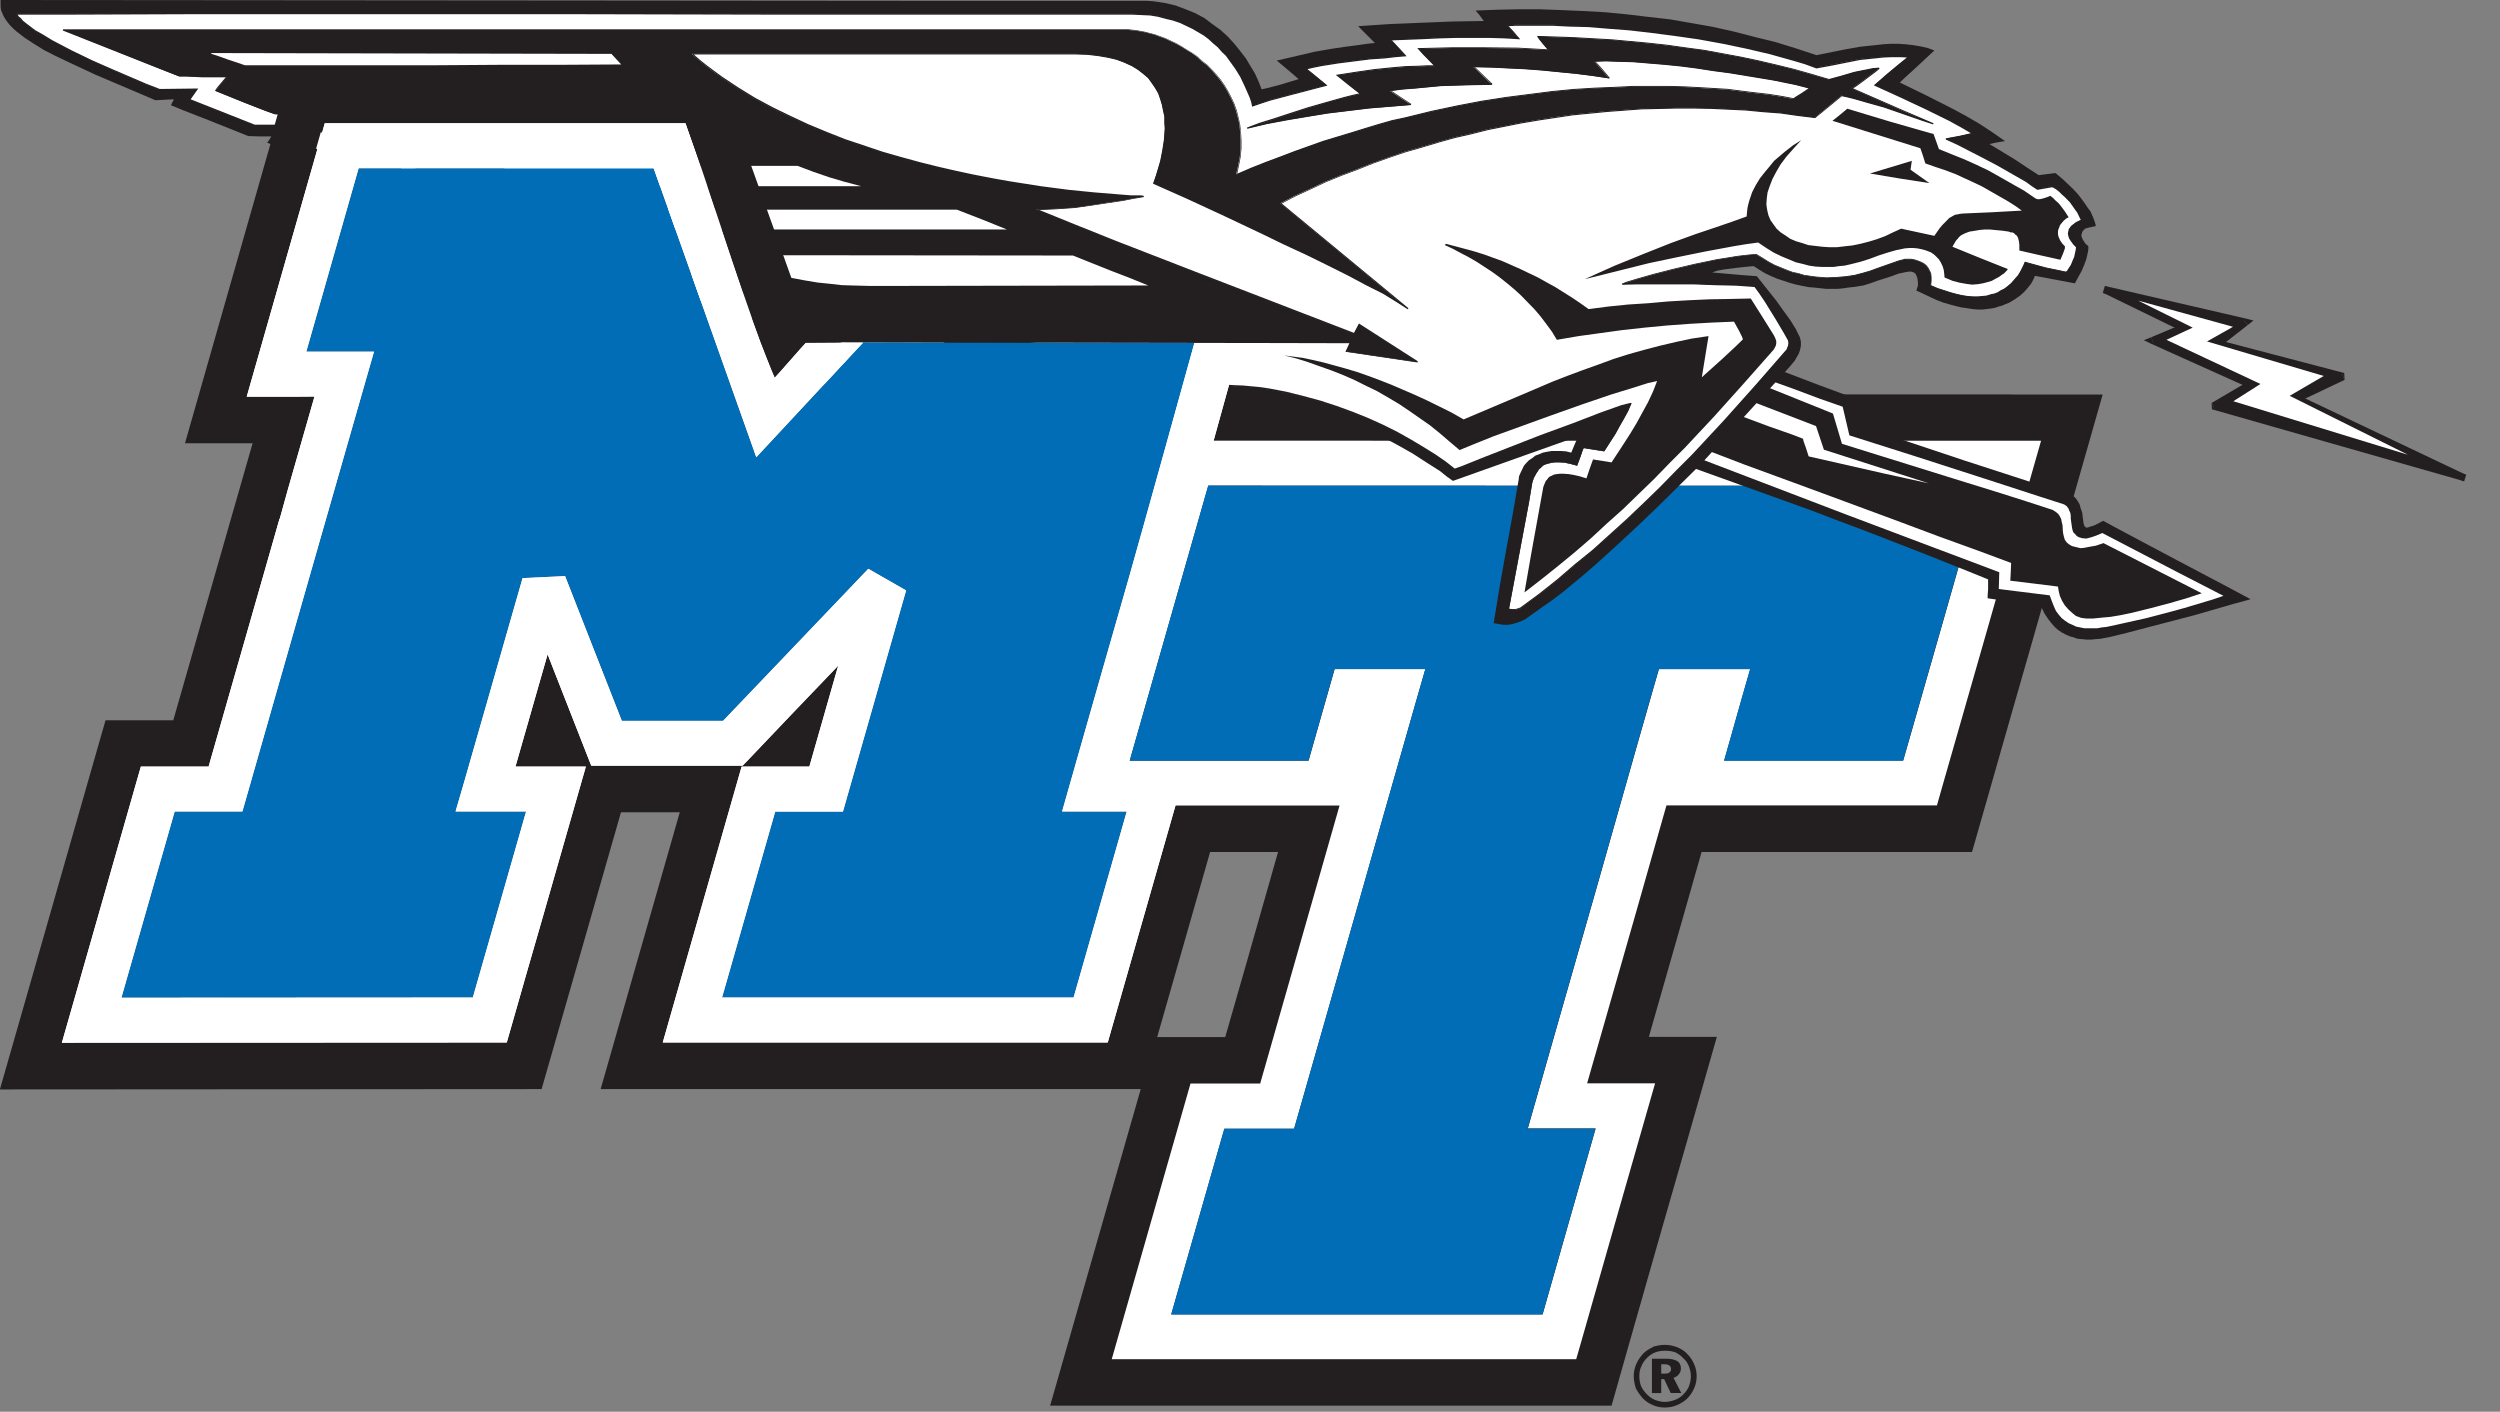
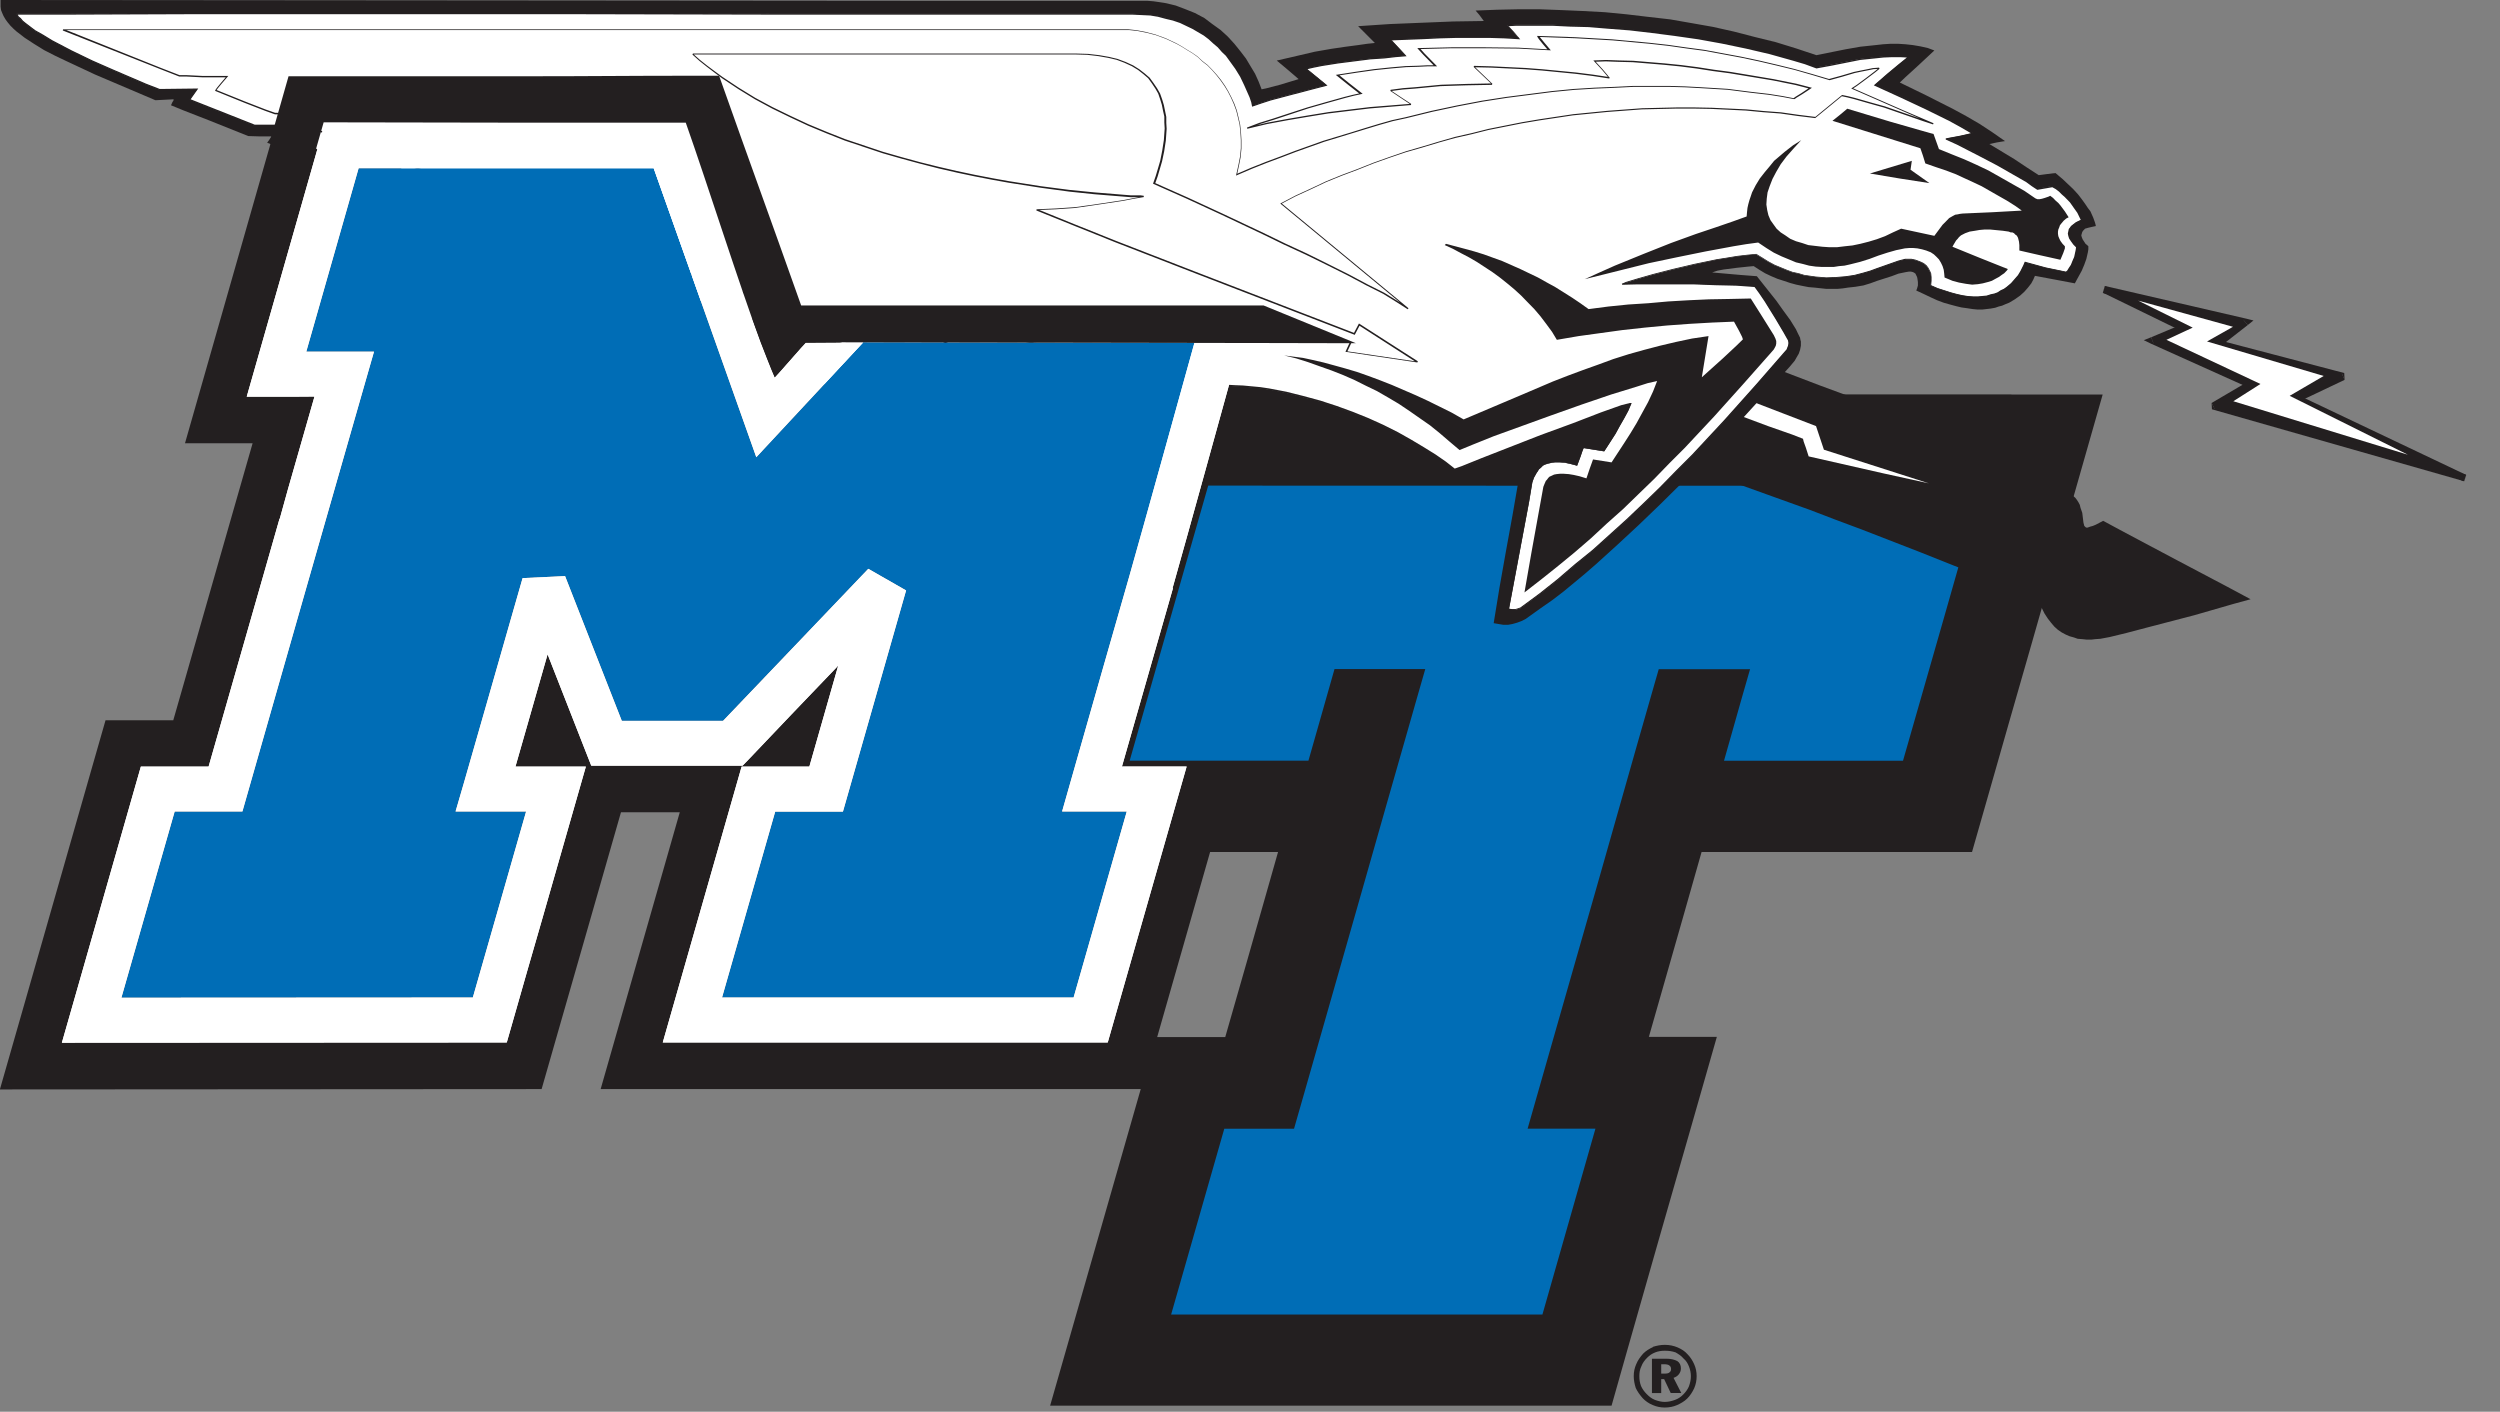
<svg xmlns="http://www.w3.org/2000/svg" width="85" height="48" viewBox="0 0 85 48" fill="none">
  <rect x="0" y="0" width="85" height="48" fill="#808080" stroke="none" />
  <g clip-path="url(#clip0_5411_83452)">
    <path d="M68.39 13.41C65.736 13.41 63.094 13.41 60.452 13.41H54.446C51.492 13.41 48.543 13.41 45.593 13.406L45.602 13.374C45.841 12.528 46.084 11.678 46.328 10.832L27.303 10.908L25.63 6.019C25.411 5.404 25.195 4.793 24.976 4.179L24.425 2.614H9.846L6.29 15.07H8.589C8.202 16.427 7.811 17.78 7.423 19.137C7.044 20.462 6.665 21.787 6.286 23.112L5.891 24.489H3.588L3.101 26.189C2.351 28.815 1.604 31.425 0.854 34.047L-0.004 37.041L18.415 37.029L18.902 35.329C19.253 34.099 19.604 32.874 19.959 31.645C20.342 30.304 20.729 28.963 21.113 27.618H23.112L20.422 37.029H38.785L35.704 47.793H54.793L55.276 46.088C56.018 43.474 56.768 40.856 57.519 38.242L58.373 35.253H56.062L56.122 35.041C56.489 33.76 56.856 32.479 57.219 31.202L57.854 28.967H67.049L67.564 27.167C68.071 25.391 68.578 23.611 69.089 21.839L71.491 13.414H68.386L68.39 13.41ZM43.183 29.921C42.68 31.701 42.169 33.481 41.658 35.261H39.344L41.144 28.967H43.454C43.362 29.286 43.275 29.602 43.183 29.921Z" fill="#231F20" />
-     <path d="M53.599 46.212H37.799L40.477 36.841H42.847L42.879 36.725C43.49 34.598 44.096 32.475 44.699 30.352C44.983 29.362 45.262 28.372 45.545 27.387H36.382L39.926 14.982H40.501C45.15 14.982 49.784 14.982 54.437 14.986H60.444C63.086 14.986 65.732 14.986 68.386 14.986H69.396L67.568 21.4C67.061 23.172 66.55 24.952 66.043 26.724L65.856 27.383H56.66C56.632 27.474 56.608 27.566 56.58 27.662L55.698 30.767C55.335 32.044 54.968 33.325 54.601 34.602L53.962 36.833H56.273L55.994 37.807C55.243 40.421 54.497 43.043 53.751 45.657L53.591 46.212H53.599ZM39.826 44.688H52.45C53.048 42.58 53.651 40.473 54.254 38.366H51.947L53.14 34.187C53.507 32.906 53.87 31.629 54.238 30.352L55.12 27.247C55.495 25.93 55.866 24.613 56.245 23.3L56.405 22.745H59.51L59.23 23.719C59.103 24.162 58.979 24.601 58.855 25.044C58.779 25.315 58.704 25.587 58.624 25.858H64.71C65.173 24.234 65.64 22.601 66.107 20.981L67.38 16.515C65.065 16.515 62.758 16.515 60.452 16.515H54.445C49.983 16.515 45.541 16.511 41.083 16.511L38.413 25.862H44.492C44.615 25.427 44.739 24.992 44.863 24.557L45.378 22.749H48.463L48.183 23.723C47.513 26.073 46.838 28.424 46.172 30.775C45.569 32.898 44.962 35.021 44.352 37.153L44.001 38.378H41.63L39.822 44.696L39.826 44.688Z" fill="white" />
    <path fill-rule="evenodd" clip-rule="evenodd" d="M67.376 16.515C65.061 16.515 62.754 16.515 60.448 16.515H54.441C49.979 16.515 45.537 16.511 41.079 16.511L38.409 25.862H44.487C44.611 25.427 44.735 24.992 44.859 24.557L45.373 22.749H48.459L48.179 23.723C47.509 26.073 46.834 28.424 46.168 30.775C45.565 32.898 44.958 35.021 44.348 37.152L43.997 38.377H41.626L39.818 44.695H52.442C53.04 42.588 53.643 40.481 54.245 38.374H51.939L53.132 34.195C53.499 32.914 53.862 31.637 54.23 30.36L55.112 27.255C55.487 25.938 55.858 24.62 56.237 23.308L56.397 22.753H59.502L59.222 23.727C59.095 24.169 58.971 24.608 58.847 25.052C58.771 25.323 58.696 25.594 58.616 25.866H64.702C65.165 24.241 65.632 22.609 66.099 20.989L67.372 16.523L67.376 16.515Z" fill="#006DB6" />
    <path fill-rule="evenodd" clip-rule="evenodd" d="M56.76 46.428C56.8 46.456 56.816 46.495 56.816 46.551C56.816 46.595 56.8 46.635 56.76 46.663C56.732 46.691 56.676 46.703 56.593 46.703H56.481V46.384H56.581C56.664 46.384 56.732 46.4 56.76 46.428ZM56.481 47.361V46.891H56.581L56.804 47.361H57.163L56.9 46.847C56.984 46.819 57.039 46.779 57.083 46.723C57.123 46.667 57.151 46.611 57.151 46.527C57.151 46.416 57.111 46.332 57.028 46.276C56.928 46.224 56.804 46.196 56.652 46.196H56.166V47.365H56.485L56.481 47.361ZM56.968 45.98C57.063 46.036 57.159 46.092 57.243 46.192C57.327 46.26 57.383 46.356 57.423 46.456C57.467 46.567 57.49 46.679 57.49 46.791C57.49 46.914 57.463 47.026 57.423 47.138C57.383 47.234 57.311 47.334 57.227 47.417C57.143 47.501 57.059 47.557 56.948 47.597C56.836 47.637 56.724 47.665 56.6 47.665C56.489 47.665 56.381 47.637 56.269 47.597C56.157 47.553 56.074 47.485 55.99 47.401C55.906 47.318 55.838 47.222 55.794 47.122C55.754 47.01 55.738 46.914 55.738 46.791C55.738 46.679 55.75 46.567 55.806 46.456C55.846 46.344 55.918 46.248 56.002 46.164C56.086 46.08 56.169 46.024 56.281 45.98C56.381 45.941 56.489 45.925 56.6 45.925C56.74 45.925 56.852 45.941 56.964 45.98H56.968ZM56.201 45.801C56.078 45.857 55.966 45.925 55.866 46.024C55.77 46.136 55.687 46.244 55.631 46.384C55.575 46.507 55.547 46.647 55.547 46.787C55.547 46.926 55.575 47.062 55.615 47.19C55.671 47.313 55.754 47.425 55.85 47.537C55.946 47.637 56.058 47.717 56.197 47.773C56.321 47.828 56.461 47.856 56.6 47.856C56.756 47.856 56.892 47.828 57.02 47.773C57.143 47.717 57.267 47.649 57.367 47.549C57.463 47.453 57.546 47.325 57.602 47.202C57.658 47.074 57.686 46.938 57.686 46.787C57.686 46.647 57.658 46.507 57.602 46.384C57.546 46.26 57.478 46.148 57.379 46.048C57.283 45.937 57.171 45.869 57.032 45.809C56.908 45.757 56.768 45.725 56.6 45.725C56.461 45.725 56.325 45.753 56.197 45.793L56.201 45.801Z" fill="#231F20" />
    <path fill-rule="evenodd" clip-rule="evenodd" d="M43.159 13.629L43.913 13.086L44.053 12.572L44.192 12.069L44.332 11.554L44.484 11.039L44.627 10.54L44.763 10.021L44.903 9.519L45.042 9.004L45.182 8.505L45.338 7.99L45.477 7.471L45.617 6.972L45.757 6.457L45.896 5.943L46.036 5.44L46.188 4.925L44.667 4.554L44.528 5.069L44.388 5.571L44.248 6.086L44.108 6.585L43.969 7.1L43.813 7.615L43.673 8.134L43.534 8.633L43.398 9.147L43.254 9.65L43.115 10.165L42.975 10.68L42.823 11.179L42.696 11.698L42.544 12.209L42.404 12.715L43.159 12.169V13.629H43.761L43.913 13.086L43.159 13.629Z" fill="white" />
-     <path fill-rule="evenodd" clip-rule="evenodd" d="M68.211 8.301L68.255 8.405L68.267 8.517L68.295 8.76L67.596 8.549L66.886 8.345L66.942 8.289L66.998 8.245L67.081 8.217H67.165H67.345H67.512L68.211 8.301Z" fill="#231F20" />
    <path fill-rule="evenodd" clip-rule="evenodd" d="M76.424 11.051L76.38 10.836L71.563 9.722L71.507 9.966L76.324 11.067L76.268 10.868L76.424 11.051L76.619 10.896L76.38 10.836L76.424 11.051Z" fill="#231F20" />
    <path fill-rule="evenodd" clip-rule="evenodd" d="M75.447 11.566L75.487 11.782L76.424 11.051L76.269 10.868L75.335 11.594L75.375 11.798L75.335 11.594L75.151 11.742L75.375 11.798L75.447 11.566Z" fill="#231F20" />
    <path fill-rule="evenodd" clip-rule="evenodd" d="M79.716 12.915L79.704 12.683L75.446 11.566L75.374 11.797L79.648 12.915L79.621 12.699L79.716 12.915Z" fill="#231F20" />
    <path fill-rule="evenodd" clip-rule="evenodd" d="M78.156 13.441V13.657L79.717 12.915L79.621 12.699L78.056 13.441V13.657V13.441L77.833 13.557L78.056 13.657L78.156 13.441Z" fill="#231F20" />
    <path fill-rule="evenodd" clip-rule="evenodd" d="M83.784 16.363L83.852 16.148L78.156 13.442L78.057 13.657L83.752 16.363L83.84 16.136L83.784 16.363Z" fill="#231F20" />
    <path fill-rule="evenodd" clip-rule="evenodd" d="M75.194 13.701L75.206 13.916L83.783 16.363L83.839 16.136L75.278 13.685L75.306 13.916L75.194 13.701Z" fill="#231F20" />
    <path fill-rule="evenodd" clip-rule="evenodd" d="M76.468 13.187L76.436 12.971L75.194 13.701L75.306 13.917L76.563 13.171L76.547 12.955L76.563 13.171L76.759 13.055L76.547 12.955L76.468 13.187Z" fill="#231F20" />
    <path fill-rule="evenodd" clip-rule="evenodd" d="M73.139 11.466L73.127 11.682L76.468 13.186L76.547 12.955L73.223 11.466V11.682L73.139 11.466L72.888 11.566L73.127 11.682L73.139 11.466Z" fill="#231F20" />
    <path fill-rule="evenodd" clip-rule="evenodd" d="M74.161 11.251V11.039L73.14 11.466L73.224 11.682L74.245 11.251L74.261 11.039L74.245 11.251L74.497 11.167L74.261 11.039L74.161 11.251Z" fill="#231F20" />
    <path fill-rule="evenodd" clip-rule="evenodd" d="M71.563 9.722L71.495 9.95L74.161 11.251L74.261 11.039L71.591 9.734L71.507 9.966L71.563 9.722Z" fill="#231F20" />
    <path fill-rule="evenodd" clip-rule="evenodd" d="M60.321 12.512L61.857 13.098L62.907 13.486L63.382 13.673L63.198 14.459L66.802 15.661L69.272 16.463L70.39 16.822L70.49 16.866L70.558 16.922L70.613 16.994L70.669 17.081L70.713 17.165L70.737 17.265L70.797 17.437L70.837 17.768L70.865 17.88L70.893 17.908L70.909 17.924L70.937 17.939H70.977L71.06 17.908L71.16 17.88L71.256 17.84L71.424 17.752L71.507 17.708L72.278 18.123L74.006 19.041L75.738 19.955L76.52 20.374L75.949 20.53L74.608 20.917L73.016 21.332L72.302 21.52L71.731 21.659L71.412 21.719L71.244 21.731L71.104 21.747H70.949L70.797 21.731L70.641 21.719L70.518 21.675L70.362 21.631L70.234 21.575L70.099 21.503L69.971 21.416L69.847 21.304L69.735 21.172L69.624 21.029L69.512 20.857L69.456 20.745L69.412 20.657L69.328 20.602L69.26 20.574L69.165 20.558L69.037 20.53L68.686 20.502L67.58 20.342V20.242L67.596 20.027V19.7L66.926 19.428L65.305 18.782L63.31 18.007L62.36 17.652L61.538 17.337L57.319 15.82L60.321 12.512Z" fill="#231F20" />
-     <path fill-rule="evenodd" clip-rule="evenodd" d="M62.651 13.829L62.879 14.803L65.042 15.489L67.445 16.264L69.384 16.894L70.178 17.149L70.266 17.209L70.322 17.281L70.35 17.349L70.39 17.437L70.406 17.537V17.636L70.434 17.84L70.446 17.924L70.462 18.008L70.49 18.095L70.546 18.151L70.613 18.227L70.685 18.267L70.797 18.299L70.937 18.311L71.104 18.267L71.268 18.211L71.479 18.123L74.006 19.44L75.598 20.259L75.223 20.386L74.261 20.674L73.631 20.845L72.972 21.017L72.278 21.172L71.954 21.244L71.619 21.316L71.463 21.332L71.312 21.36H71.16H71.02H70.865L70.725 21.332L70.585 21.304L70.462 21.244L70.334 21.188L70.206 21.101L70.099 21.017L69.999 20.901L69.903 20.773L69.831 20.614L69.763 20.442L69.691 20.242L67.959 20.027L67.975 19.456L62.779 17.497L57.599 15.517L57.722 15.389L57.85 15.234L59.303 15.793L60.979 16.407L62.723 17.05L64.427 17.68L65.964 18.255L67.221 18.71L68.378 19.141L68.366 19.456L68.35 19.744L69.165 19.843L69.971 19.943L69.999 20.115L70.039 20.27L70.111 20.43L70.206 20.586L70.322 20.717L70.462 20.845L70.585 20.945L70.669 20.973L70.737 21.001L70.825 21.017L70.937 21.029H71.172L71.451 21.001L71.759 20.973L72.094 20.917L72.441 20.845L73.14 20.674L73.786 20.502L74.341 20.342L74.86 20.171L71.519 18.466L71.256 18.554L71.004 18.598L70.865 18.626L70.737 18.638L70.573 18.598L70.446 18.566L70.35 18.51L70.266 18.439L70.206 18.355L70.178 18.267L70.15 18.151L70.138 18.067L70.126 17.852L70.099 17.752L70.082 17.652L70.039 17.564L69.983 17.477L69.903 17.409L69.791 17.337L68.909 17.05L68.015 16.766L66.215 16.208L62.627 15.09L62.32 14.06L59.822 13.055L60.001 12.871L60.991 13.226L61.873 13.557L62.651 13.829Z" fill="white" />
    <path fill-rule="evenodd" clip-rule="evenodd" d="M61.745 14.487L62.013 15.29L65.585 16.435L64.024 16.092L61.494 15.517L61.398 15.218L61.326 15.018L61.302 14.918L60.935 14.775L60.113 14.487L58.928 14.044L59.359 13.569L61.745 14.487Z" fill="white" />
    <path fill-rule="evenodd" clip-rule="evenodd" d="M57.834 15.777L56.429 17.165L55.714 17.852L54.988 18.526L54.261 19.185L53.898 19.5L53.519 19.815L53.156 20.115L52.781 20.402L52.39 20.674L52.011 20.945L51.871 21.045L51.731 21.116L51.58 21.172L51.424 21.216L51.272 21.244H51.117L50.949 21.216L50.785 21.188L50.981 19.987L51.2 18.754L51.424 17.525L51.635 16.307L51.647 16.192L51.703 16.064L51.759 15.948L51.815 15.832L51.887 15.749L51.983 15.649L52.094 15.577L52.206 15.489L52.318 15.449L52.458 15.389L52.597 15.361L52.753 15.334H52.904H53.072L53.24 15.345L53.423 15.389L53.535 15.118L53.647 14.859L53.994 14.89L54.233 14.918H54.329L54.357 14.859L54.413 14.731L54.485 14.543L52.346 15.302L49.4 16.351L49.177 16.192L48.965 16.02L48.495 15.721L48.032 15.421L47.545 15.146L47.038 14.874L46.527 14.647L46.008 14.416L45.489 14.232L44.958 14.044L44.444 13.885L43.941 13.757L43.713 13.881L43.027 13.941L42.276 13.761L42.053 13.486H41.845H41.634H24.696L26.472 12.468L27.546 11.825L27.338 11.797L27.127 11.781L26.624 11.67L26.093 11.526L25.518 11.338L24.907 11.139L24.305 10.923L23.076 10.464L21.958 10.009L21.036 9.606L20.422 9.335L20.186 9.219L20.37 8.948L19.923 8.92H19.627H19.476L17.967 8.333L16.443 7.731L16.486 7.703L16.554 7.615L16.61 7.543L16.638 7.503L15.716 7.471L15.257 7.288L14.208 6.873L13.146 6.457L12.659 6.27L12.843 6.026L12.408 6.01H11.989L10.536 5.428L9.083 4.853L9.155 4.753L9.211 4.665L9.223 4.638H8.832L8.441 4.626L7.144 4.107L6.234 3.752L5.814 3.58L5.858 3.48L5.902 3.408V3.376L5.284 3.408L3.232 2.534L2.31 2.103L1.891 1.904L1.5 1.704L1.153 1.489L0.846 1.289L0.566 1.074L0.455 0.974L0.355 0.874L0.259 0.758L0.187 0.659L0.119 0.543L0.075 0.443L0.035 0.343L0.02 0.227V0.128V0L19.432 0.016L32.77 0.028H38.812H39.024L39.219 0.044L39.415 0.072L39.599 0.1L39.794 0.144L39.974 0.188L40.309 0.315L40.628 0.443L40.951 0.615L41.219 0.818L41.498 1.018L41.746 1.245L41.969 1.489L42.165 1.732L42.364 1.992L42.516 2.247L42.672 2.506L42.795 2.778L42.895 3.037L43.091 2.993L43.534 2.878L44.152 2.69L44.025 2.578L43.773 2.363L43.41 2.059L44.08 1.904L44.695 1.76L45.266 1.66L45.757 1.588L46.176 1.533L46.483 1.489L46.746 1.461L46.176 0.89L47.249 0.818L48.323 0.774L49.412 0.73L50.45 0.714L50.294 0.503L50.171 0.359L50.893 0.331L51.623 0.315H52.346L53.088 0.343L53.827 0.375L54.569 0.415L55.307 0.487L56.05 0.575L56.788 0.659L57.514 0.786L58.24 0.914L58.955 1.074L59.677 1.261L60.376 1.433L61.074 1.648L61.757 1.876L62.75 1.676L63.253 1.588L63.772 1.533L64.023 1.505L64.275 1.489H64.538L64.79 1.505L65.041 1.533L65.293 1.576L65.544 1.632L65.768 1.716L65.181 2.263L64.774 2.634L64.594 2.806L65.504 3.249L66.41 3.708L66.857 3.951L67.304 4.211L67.735 4.494L68.17 4.797L67.903 4.841L67.639 4.897L68.49 5.412L68.897 5.683L69.316 5.955L69.623 5.915L69.886 5.883L70.126 6.086L70.321 6.27L70.501 6.442L70.657 6.613L70.78 6.773L70.892 6.928L70.988 7.072L71.076 7.188L71.171 7.403L71.227 7.559L71.255 7.659V7.687L71.104 7.719L70.988 7.747L70.892 7.775L70.824 7.846L70.796 7.89L70.78 7.946L70.764 8.002L70.78 8.062L70.808 8.134L70.836 8.178L70.908 8.289L70.976 8.345L71.004 8.373V8.477L70.988 8.577L70.936 8.804L70.864 9.004L70.78 9.203L70.684 9.379L70.613 9.507L70.545 9.634L69.874 9.507L69.188 9.379L69.132 9.507L69.064 9.634L68.952 9.778L68.825 9.922L68.685 10.049L68.505 10.177L68.31 10.293L68.198 10.337L68.07 10.393L67.959 10.421L67.835 10.464L67.679 10.492L67.54 10.508L67.4 10.524H67.232L67.065 10.508L66.885 10.48L66.689 10.453L66.506 10.409L66.298 10.353L66.087 10.293L65.863 10.209L65.644 10.109L65.404 9.994L65.153 9.878L65.181 9.806L65.209 9.706V9.59L65.193 9.479L65.181 9.419L65.153 9.363L65.125 9.303L65.085 9.275L65.041 9.251L64.973 9.235H64.901L64.802 9.251L64.55 9.303L64.315 9.391L63.828 9.547L63.589 9.634L63.353 9.706L63.086 9.75L62.834 9.778L62.651 9.806L62.471 9.822H62.291H62.096L61.689 9.778L61.493 9.762L61.286 9.722L61.074 9.678L60.867 9.622L60.643 9.547L60.432 9.479L60.224 9.391L60.013 9.291L59.821 9.175L59.625 9.048L59.442 9.064L59.063 9.104L58.604 9.163L58.392 9.203L58.213 9.263L59.163 9.347L59.733 9.391L59.973 9.694L60.392 10.221L60.627 10.552L60.867 10.88L61.062 11.195L61.13 11.338L61.202 11.482L61.214 11.554L61.23 11.61V11.754L61.202 11.897L61.158 12.025L61.09 12.141L61.018 12.268L60.934 12.368L60.851 12.468L57.834 15.777Z" fill="#231F20" />
    <path fill-rule="evenodd" clip-rule="evenodd" d="M38.522 0.471L38.829 0.487L39.125 0.503L39.388 0.543L39.655 0.615L39.891 0.674L40.142 0.758L40.354 0.858L40.561 0.958L40.757 1.074L40.953 1.189L41.12 1.317L41.276 1.461L41.428 1.588L41.567 1.748L41.707 1.876L41.819 2.031L42.026 2.319L42.198 2.594L42.333 2.878L42.433 3.105L42.517 3.293L42.573 3.464L42.601 3.596L42.896 3.492L43.2 3.392L43.842 3.221L45.099 2.894L44.752 2.606L44.417 2.335L44.668 2.275L44.947 2.219L45.506 2.131L46.065 2.059L46.608 1.992L47.083 1.96L47.462 1.92L47.797 1.888L47.546 1.616L47.294 1.345L48.384 1.305L48.967 1.273L49.541 1.261H50.1H50.647L51.162 1.273L51.648 1.305L51.453 1.074L51.257 0.858L51.537 0.842H51.888H52.822L53.397 0.874L54.023 0.89L54.694 0.946L55.42 1.002L56.174 1.09L56.944 1.189L57.755 1.305L58.549 1.445L59.375 1.616L60.181 1.804L60.588 1.92L60.991 2.031L61.383 2.147L61.774 2.291L62.013 2.247L62.249 2.203L62.752 2.103L63.254 2.004L63.522 1.976L63.785 1.948L64.053 1.92L64.344 1.904H64.623L64.903 1.92L64.567 2.191L64.188 2.506L63.757 2.878L64.639 3.277L65.489 3.68L66.299 4.079L66.691 4.294L67.082 4.522L66.635 4.626L66.172 4.709L66.551 4.881L67.417 5.324L67.932 5.599L68.435 5.883L68.91 6.158L69.105 6.298L69.289 6.414L69.792 6.33L69.915 6.398L70.027 6.485L70.127 6.585L70.223 6.673L70.406 6.857L70.546 7.06L70.658 7.216L70.725 7.359L70.781 7.471L70.602 7.559L70.49 7.643L70.434 7.687L70.406 7.731L70.362 7.787L70.35 7.858L70.334 7.93L70.35 8.002L70.378 8.09L70.434 8.178L70.518 8.289L70.614 8.389L70.602 8.489L70.546 8.732L70.49 8.86L70.434 9.004L70.35 9.131L70.306 9.203L70.251 9.251L70.039 9.203L69.552 9.104L68.854 8.92L68.814 9.02L68.77 9.104L68.714 9.219L68.63 9.363L68.519 9.491L68.395 9.634L68.239 9.762L68.143 9.834L68.044 9.878L67.932 9.95L67.82 9.994L67.696 10.021L67.557 10.065L67.417 10.077L67.261 10.093H67.094L66.914 10.077L66.731 10.049L66.539 10.009L66.327 9.95L66.104 9.878L65.88 9.806L65.645 9.706L65.657 9.547V9.419L65.645 9.291L65.601 9.203L65.545 9.104L65.489 9.032L65.406 8.964L65.322 8.92L65.21 8.876L65.126 8.848L65.002 8.82H64.903H64.775L64.667 8.848L64.551 8.876L64.428 8.92L64.188 9.004L63.829 9.131L63.59 9.219L63.338 9.291L63.059 9.363L62.767 9.407L62.432 9.435L62.097 9.451L61.913 9.435L61.734 9.419L61.538 9.391L61.343 9.363L61.147 9.303L60.952 9.263L60.756 9.191L60.544 9.104L60.337 9.02L60.125 8.904L59.918 8.776L59.706 8.649L59.415 8.676L59.08 8.716L58.365 8.832L57.611 8.992L56.889 9.163L56.218 9.335L55.671 9.491L55.296 9.606L55.197 9.65L55.157 9.662L55.644 9.65H56.861H57.599L58.341 9.678L59.052 9.694L59.666 9.734L59.834 9.966L60.014 10.237L60.377 10.824L60.656 11.295L60.768 11.494L60.812 11.566L60.824 11.638V11.698L60.812 11.77L60.78 11.841L60.768 11.881L59.706 13.098L58.633 14.304L58.09 14.89L57.559 15.461L57 16.02L56.454 16.579L55.895 17.122L55.324 17.664L54.749 18.183L54.163 18.71L53.564 19.197L52.962 19.716L52.347 20.203L51.704 20.674L51.624 20.701L51.525 20.729H51.413L51.301 20.717L51.704 18.566L51.984 17.082L52.096 16.407L52.151 16.247L52.239 16.092L52.279 16.032L52.319 15.964L52.391 15.904L52.459 15.832L52.542 15.793L52.642 15.761L52.77 15.733L52.882 15.721H53.033L53.213 15.733L53.408 15.777L53.62 15.832L53.732 15.533L53.8 15.334L53.843 15.234L54.191 15.29L54.542 15.345L54.654 15.174L54.917 14.759L55.057 14.503L55.212 14.232L55.352 13.973L55.448 13.745H55.42L55.364 13.757L55.125 13.817L54.442 14.06L53.48 14.431L52.391 14.831L50.379 15.621L49.709 15.892L49.457 15.976L49.15 15.733L48.799 15.489L48.412 15.246L47.977 14.99L47.518 14.731L47.027 14.487L46.528 14.26L45.997 14.044L45.45 13.845L44.892 13.657L44.305 13.502L43.73 13.358L43.439 13.298L43.148 13.246L42.852 13.198L42.557 13.17L42.266 13.142L41.97 13.13L41.695 13.114H41.4L26.166 13.098L27.519 12.268L28.832 11.466L28.62 11.482H28.385L28.133 11.454L27.866 11.426L27.591 11.382L27.279 11.326L26.669 11.179L26.01 10.995L25.34 10.78L24.669 10.564L24.015 10.337L22.785 9.866L21.764 9.451L20.83 9.032H20.814L20.802 9.02L21.165 8.605L19.684 8.577L17.13 7.543L17.17 7.471L17.282 7.343L17.449 7.144L15.973 7.116L13.319 6.07L13.498 5.871L13.678 5.655L12.117 5.627L11.738 5.468L10.916 5.152L9.683 4.654L9.994 4.294L9.966 4.266H8.653L6.446 3.392L6.698 3.037L5.424 3.049L4.95 2.862L4.451 2.65L3.82 2.379L3.138 2.075L2.423 1.732L1.769 1.389L1.461 1.201L1.182 1.046L1.014 0.914L0.847 0.786L0.763 0.714L0.691 0.631L0.623 0.575L0.567 0.471H0.998H2.2L6.502 0.459H19.545L26.513 0.471H32.603H36.902H38.522Z" fill="white" />
    <path d="M51.528 20.753H51.413L51.277 20.737V20.713L51.963 17.078L52.075 16.403L52.131 16.244L52.215 16.084L52.259 16.024L52.303 15.948L52.37 15.892L52.446 15.816L52.53 15.777L52.63 15.745L52.758 15.717L52.873 15.701H53.029L53.212 15.717L53.412 15.757L53.604 15.809L53.707 15.525L53.775 15.326L53.823 15.206L54.522 15.322L54.625 15.162L54.893 14.747L55.032 14.491L55.188 14.22L55.328 13.965L55.412 13.769L55.368 13.781L55.128 13.841L54.446 14.084L53.484 14.456L52.394 14.855L50.383 15.641L49.712 15.912L49.449 16.004L49.441 15.996L49.134 15.753L48.786 15.509L48.395 15.266L47.96 15.006L47.501 14.747L47.014 14.503L46.512 14.276L45.981 14.06L45.438 13.861L44.879 13.677L44.297 13.518L43.722 13.374L43.139 13.262L42.848 13.218L42.261 13.162L41.97 13.15L41.691 13.134H41.399L26.161 13.123L26.149 13.083L28.744 11.494L28.62 11.502H28.38L28.125 11.474L27.862 11.446L27.582 11.402L27.275 11.347L26.66 11.203L26.002 11.019L24.661 10.588L24.002 10.357L22.773 9.886L21.755 9.471L20.825 9.056H20.805L20.77 9.02L21.117 8.625L19.676 8.597L17.098 7.555L17.154 7.463L17.405 7.164L15.964 7.136L13.282 6.078L13.482 5.855L13.634 5.675L12.105 5.643L11.73 5.488L10.908 5.172L9.651 4.662L9.966 4.294L9.958 4.286H8.645L6.414 3.4L6.657 3.057L5.424 3.069L4.949 2.882L3.816 2.395L3.133 2.095L2.419 1.752L1.764 1.409L1.457 1.221L1.178 1.062L0.838 0.802L0.755 0.73L0.683 0.643L0.611 0.583L0.539 0.451H2.207L6.51 0.435H19.552L26.521 0.451H38.534L39.132 0.479L39.4 0.523L39.667 0.595L39.907 0.651L40.158 0.738L40.581 0.938L40.972 1.169L41.144 1.301L41.299 1.445L41.451 1.573L41.591 1.732L41.73 1.86L42.054 2.307L42.221 2.582L42.361 2.87L42.544 3.289L42.6 3.46L42.624 3.568L42.896 3.476L43.203 3.376L43.846 3.205L45.063 2.886L44.376 2.323L44.672 2.255L44.955 2.199L45.514 2.111L46.619 1.972L47.094 1.94L47.469 1.896L47.761 1.872L47.258 1.325L48.395 1.281L48.982 1.253L49.557 1.237H50.662L51.177 1.253L51.616 1.277L51.453 1.086L51.229 0.838L51.552 0.822H52.837L53.412 0.85L54.039 0.866L54.709 0.922L55.435 0.978L56.19 1.066L56.96 1.165L57.77 1.281L58.569 1.425L59.395 1.596L60.205 1.784L61.015 2.012L61.406 2.127L61.793 2.271L62.264 2.187L63.27 1.988L63.537 1.956L63.801 1.928L64.068 1.9L64.364 1.888H64.643L64.922 1.9L64.934 1.94L64.599 2.211L64.22 2.526L63.813 2.878L64.663 3.265L65.513 3.664L66.323 4.067L66.714 4.282L67.105 4.51L67.097 4.55L66.65 4.65L66.255 4.725L66.57 4.869L67.436 5.312L67.955 5.583L68.933 6.142L69.129 6.286L69.304 6.394L69.807 6.31L69.939 6.386L70.051 6.473L70.15 6.573L70.246 6.657L70.43 6.845L70.685 7.204L70.821 7.483L70.617 7.579L70.458 7.703L70.434 7.743L70.394 7.798L70.366 7.934L70.378 8.002L70.406 8.082L70.462 8.166L70.546 8.277L70.649 8.381V8.393L70.633 8.493L70.578 8.736L70.466 9.012L70.378 9.143L70.33 9.219L70.266 9.271L70.047 9.223L69.56 9.124L68.877 8.944L68.845 9.028L68.746 9.231L68.662 9.375L68.422 9.65L68.267 9.782L68.167 9.854L68.067 9.898L67.959 9.97L67.844 10.014L67.716 10.041L67.576 10.085L67.433 10.101L67.277 10.113H67.109L66.926 10.101L66.742 10.073L66.546 10.03L66.335 9.97L65.884 9.826L65.633 9.718L65.649 9.543V9.415L65.637 9.291L65.597 9.207L65.541 9.108L65.485 9.04L65.405 8.972L65.325 8.932L65.134 8.86L65.01 8.832H64.794L64.571 8.888L64.447 8.928L64.208 9.016L63.845 9.143L63.609 9.231L63.354 9.303L63.074 9.375L62.779 9.419L62.444 9.447L62.108 9.459L61.745 9.431L61.35 9.371L61.151 9.311L60.959 9.271L60.76 9.199L60.34 9.028L60.129 8.912L59.714 8.657L59.427 8.684L59.091 8.724L58.381 8.84L57.627 8.996L56.9 9.167L56.23 9.339L55.687 9.495L55.312 9.61L55.288 9.622L55.655 9.614H57.611L58.353 9.642L59.063 9.658L59.69 9.702L59.862 9.942L60.045 10.217L60.408 10.804L60.688 11.279L60.843 11.558L60.855 11.63V11.69L60.843 11.766L60.811 11.841L60.795 11.889L59.734 13.107L58.66 14.308L57.583 15.465L57.024 16.024L56.477 16.583L55.919 17.125L55.344 17.668L54.186 18.714L53.584 19.201L52.985 19.716L52.37 20.203L51.724 20.677L51.64 20.705L51.536 20.733L51.528 20.753ZM51.325 20.698L51.413 20.709H51.52L51.616 20.681L51.692 20.654L52.331 20.183L52.945 19.696L53.544 19.181L54.146 18.694L55.304 17.648L55.875 17.105L56.433 16.563L56.98 16.004L57.539 15.445L58.616 14.288L59.69 13.087L60.748 11.873L60.76 11.833L60.791 11.758L60.803 11.69V11.638L60.791 11.574L60.752 11.506L60.64 11.307L60.361 10.836L59.997 10.249L59.814 9.978L59.654 9.758L59.047 9.714L58.337 9.698L57.595 9.67H55.639L55.152 9.682L55.144 9.642L55.184 9.63L55.284 9.586L55.663 9.471L56.21 9.315L56.88 9.143L57.607 8.972L58.361 8.816L59.075 8.7L59.411 8.661L59.71 8.633H59.718L60.137 8.892L60.344 9.004L60.76 9.175L60.955 9.247L61.147 9.287L61.346 9.347L61.733 9.403L62.093 9.431L62.424 9.419L62.759 9.391L63.05 9.347L63.326 9.275L63.577 9.203L63.813 9.116L64.539 8.86L64.77 8.8H64.994L65.126 8.828L65.213 8.86L65.325 8.904L65.413 8.948L65.501 9.02L65.561 9.096L65.617 9.199L65.66 9.295L65.672 9.423V9.555L65.66 9.698L65.88 9.794L66.327 9.938L66.535 9.994L66.726 10.037L66.91 10.065L67.089 10.077H67.257L67.548 10.049L67.684 10.005L67.812 9.978L67.919 9.938L68.027 9.866L68.127 9.822L68.223 9.754L68.374 9.626L68.61 9.355L68.694 9.215L68.793 9.016L68.841 8.9H68.857L69.556 9.092L70.242 9.235L70.286 9.199L70.326 9.131L70.41 9.004L70.466 8.864L70.522 8.736L70.573 8.497L70.585 8.409L70.494 8.317L70.41 8.202L70.35 8.11L70.322 8.022L70.306 7.942L70.338 7.787L70.382 7.731L70.414 7.683L70.47 7.639L70.578 7.555L70.745 7.475L70.629 7.236L70.518 7.08L70.378 6.881L70.198 6.697L70.103 6.613L70.003 6.513L69.895 6.43L69.779 6.366L69.276 6.454H69.268L69.085 6.334L68.889 6.19L67.912 5.631L67.397 5.36L66.535 4.917L66.155 4.745V4.705L66.622 4.618L67.013 4.53L66.67 4.33L66.279 4.115L65.469 3.716L64.619 3.317L63.709 2.902L64.164 2.506L64.543 2.191L64.834 1.956L64.611 1.944H64.332L64.04 1.956L63.777 1.984L63.246 2.039L62.244 2.239L61.761 2.327H61.757L61.366 2.183L60.975 2.067L60.165 1.84L59.359 1.652L58.537 1.481L57.742 1.337L56.932 1.221L56.166 1.122L55.412 1.034L54.685 0.978L54.015 0.922L53.388 0.906L52.813 0.878H51.528L51.297 0.89L51.461 1.07L51.688 1.337L51.149 1.305L50.634 1.289H49.529L48.954 1.305L48.367 1.333L47.326 1.373L47.825 1.912L47.446 1.944L47.07 1.988L46.595 2.019L45.494 2.159L44.939 2.247L44.66 2.303L44.452 2.351L45.135 2.909L43.838 3.249L43.195 3.42L42.888 3.52L42.572 3.628L42.541 3.476L42.485 3.309L42.301 2.894L42.165 2.61L41.998 2.339L41.678 1.896L41.543 1.768L41.403 1.608L41.252 1.481L41.096 1.337L40.928 1.209L40.541 0.982L40.122 0.782L39.875 0.698L39.639 0.643L39.372 0.571L39.108 0.527L38.51 0.499H26.501L19.532 0.483H6.502L2.199 0.499H0.603L0.639 0.563L0.707 0.615L0.779 0.702L0.862 0.77L1.198 1.026L1.473 1.181L1.78 1.369L2.435 1.712L3.145 2.055L3.828 2.355L4.961 2.842L5.432 3.025L6.741 3.009L6.482 3.376L8.661 4.239H9.978L10.026 4.286L9.722 4.638L10.924 5.128L11.746 5.444L12.121 5.599L13.725 5.631L13.514 5.879L13.354 6.058L15.976 7.088L17.497 7.116L17.301 7.351L17.19 7.479L17.162 7.527L19.688 8.549L21.212 8.577L20.837 9.008L21.771 9.423L22.789 9.838L24.018 10.309L24.673 10.536L26.014 10.967L26.668 11.151L27.283 11.295L27.59 11.351L27.87 11.394L28.133 11.422L28.384 11.45H28.62L28.827 11.434L28.839 11.474L26.237 13.067L41.691 13.079L41.97 13.095L42.265 13.107L42.852 13.162L43.147 13.206L43.734 13.318L44.309 13.462L44.895 13.621L45.458 13.805L46.005 14.005L46.536 14.22L47.038 14.447L47.525 14.691L47.984 14.95L48.419 15.21L48.81 15.453L49.162 15.697L49.461 15.932L49.7 15.848L50.371 15.577L52.382 14.791L53.472 14.392L54.434 14.021L55.12 13.777L55.42 13.701H55.479L55.368 13.961L55.228 14.22L55.072 14.491L54.933 14.747L54.545 15.345H54.53L53.847 15.234L53.811 15.318L53.743 15.517L53.624 15.836L53.396 15.773L53.201 15.733L53.021 15.717H52.869L52.762 15.733L52.638 15.761L52.542 15.789L52.462 15.828L52.394 15.896L52.327 15.952L52.287 16.02L52.243 16.08L52.159 16.235L52.103 16.391L51.991 17.062L51.313 20.677L51.325 20.698Z" fill="#231F20" />
-     <path fill-rule="evenodd" clip-rule="evenodd" d="M38.369 1.018L38.633 1.046L38.944 1.101L39.275 1.189L39.626 1.317L39.989 1.489L40.169 1.588L40.353 1.704L40.52 1.804L40.7 1.932L40.867 2.091L41.035 2.219L41.191 2.379L41.342 2.55L41.482 2.722L41.622 2.921L41.733 3.105L41.845 3.32L41.945 3.536L42.025 3.767L42.085 3.995L42.141 4.238L42.164 4.494L42.181 4.765V5.053L42.153 5.34L42.097 5.627L42.025 5.942L42.528 5.727L43.031 5.527L43.533 5.34L44.024 5.152L44.986 4.809L45.465 4.665L45.936 4.522L46.399 4.382L46.874 4.238L47.321 4.107L47.78 4.007L48.662 3.795L49.54 3.608L50.378 3.448L51.2 3.32L51.982 3.221L52.753 3.121L53.491 3.049L54.205 3.005L54.888 2.977L55.531 2.949H56.145H56.732L57.291 2.961L57.809 2.993L58.731 3.049L59.51 3.149L60.14 3.221L60.587 3.292L60.962 3.364H60.99L61.046 3.32L61.258 3.193L61.453 3.065L61.537 3.005L61.325 2.949L61.046 2.877L60.28 2.722L59.33 2.562L58.799 2.478L58.252 2.406L57.694 2.319L57.139 2.247L56.58 2.191L56.033 2.147L55.519 2.103L55.028 2.091L54.597 2.075L54.205 2.091L54.469 2.379L54.636 2.578L54.692 2.65L54.72 2.662L54.15 2.578L53.575 2.506L53.004 2.45L52.429 2.39L51.859 2.347L51.272 2.319L50.697 2.291L50.099 2.275L50.725 2.877L49.863 2.893L48.981 2.921L48.103 3.005L47.684 3.037L47.265 3.093L47.628 3.336L47.975 3.564L47.277 3.624L46.567 3.68L45.852 3.767L45.154 3.851L44.443 3.967L43.761 4.079L43.075 4.21L42.404 4.366L42.823 4.21L43.286 4.067L43.841 3.879L44.455 3.68L45.098 3.492L45.712 3.32L45.996 3.249L46.259 3.193L45.852 2.877L45.465 2.562L46.104 2.462L46.706 2.379L47.277 2.319L47.78 2.275L48.199 2.263L48.518 2.247H48.786L48.574 2.031L48.395 1.848L48.227 1.66L48.774 1.648L49.344 1.632H49.915H50.49L51.607 1.648L52.653 1.704L52.473 1.489L52.346 1.329L52.306 1.273L52.29 1.245L53.547 1.289L54.804 1.361L55.435 1.417L56.061 1.477L56.704 1.548L57.318 1.632L57.945 1.716L58.56 1.832L59.19 1.947L59.793 2.075L60.404 2.219L60.99 2.363L61.593 2.534L62.179 2.706L62.595 2.594L63.03 2.462L63.241 2.418L63.465 2.379L63.672 2.335L63.884 2.319L63.744 2.434L63.421 2.678L63.113 2.905L62.958 3.005L64.69 3.767L65.724 4.21L65.376 4.095L64.55 3.807L64.051 3.636L63.532 3.492L63.03 3.348L62.806 3.292L62.611 3.249L61.705 3.995L61.118 3.923L60.531 3.835L59.944 3.795L59.358 3.735L58.771 3.708L58.184 3.68L57.586 3.668H56.999L56.397 3.68L55.81 3.696L55.239 3.735L54.636 3.779L54.05 3.835L53.463 3.895L52.88 3.979L52.318 4.067L51.731 4.166L51.16 4.282L50.586 4.394L50.015 4.538L49.456 4.665L48.897 4.825L48.323 4.997L47.78 5.152L47.237 5.34L46.678 5.539L46.132 5.755L45.601 5.954L45.07 6.17L44.555 6.413L44.024 6.657L43.533 6.912L47.864 10.492L47.485 10.249L47.026 9.965L46.455 9.678L45.812 9.335L45.126 8.992L44.4 8.632L43.661 8.289L42.919 7.93L41.526 7.272L40.353 6.729L39.219 6.226L39.303 5.982L39.375 5.755L39.459 5.468L39.526 5.124L39.582 4.765L39.598 4.566L39.61 4.366L39.598 4.166V3.967L39.554 3.767L39.514 3.564L39.459 3.376L39.387 3.177L39.291 3.005L39.163 2.822L39.04 2.65L38.872 2.506L38.688 2.363L38.481 2.235L38.229 2.119L37.962 2.019L37.671 1.947L37.335 1.888L36.956 1.848L36.553 1.832H23.523L23.762 2.047L24.013 2.247L24.277 2.45L24.528 2.634L24.808 2.822L25.087 3.005L25.646 3.348L26.232 3.668L26.847 3.967L27.462 4.25L28.088 4.51L28.703 4.753L29.345 4.969L29.992 5.184L30.631 5.368L31.261 5.539L31.888 5.699L32.518 5.843L33.117 5.97L33.715 6.086L34.278 6.186L35.364 6.358L36.346 6.485L37.196 6.573L37.894 6.629L38.425 6.673H38.76L38.872 6.685L38.537 6.745L38.173 6.817L37.699 6.884L37.14 6.972L36.525 7.06L35.883 7.1L35.547 7.116L35.224 7.128L36.569 7.675L37.922 8.217L40.616 9.263L43.326 10.309L46.036 11.354L46.203 11.039L48.187 12.312L45.768 11.953L45.908 11.654L45.601 11.566L45.294 11.466L44.974 11.394L44.667 11.326L44.332 11.267L44.008 11.223L43.689 11.167L43.366 11.123L42.695 11.079L42.041 11.051H41.37L40.7 11.079L40.017 11.111L39.331 11.151L38.676 11.223L38.006 11.294L36.693 11.454L35.42 11.594L34.725 11.697L33.939 11.825L32.351 12.097L31.049 12.312L30.519 12.4L32.027 11.697L33.552 10.995L33.396 10.935L33.045 10.796L32.546 10.596H31.944L31.385 10.624L30.351 10.652L29.848 10.68H29.345L28.843 10.652L28.3 10.608L27.729 10.54L27.098 10.42L26.416 10.281L25.662 10.065L24.835 9.822L23.902 9.491L22.88 9.119L21.735 8.66V8.648L21.778 8.589L21.902 8.445L22.098 8.217L20.477 8.201L19.208 7.718L18.342 7.387L17.951 7.216V7.172L18.135 6.972L18.274 6.844L18.302 6.801L18.314 6.773H17.548H17.017L16.778 6.757L16.359 6.585L15.437 6.226L14.124 5.711L14.307 5.511L14.475 5.324L12.994 5.284L10.536 4.338L10.592 4.266L10.731 4.107L10.859 3.967L10.899 3.923L10.915 3.895L10.663 3.907L10.133 3.895L9.35 3.879L9.027 3.767L8.329 3.492L7.339 3.093L7.351 3.065L7.395 3.005L7.518 2.849L7.714 2.618H6.892L6.333 2.594H6.098L5.467 2.347L4.114 1.804L2.143 1.018H38.369Z" fill="#231F20" />
    <path d="M30.523 12.42L30.511 12.38L32.02 11.678L33.496 10.999L33.389 10.959L33.037 10.816L32.538 10.616H31.944L31.385 10.644L30.351 10.672L29.848 10.7H29.346L28.843 10.672L28.296 10.628L27.725 10.556L27.095 10.44L26.408 10.297L25.654 10.081L24.828 9.838L23.89 9.506L22.868 9.135L21.711 8.672V8.636L21.759 8.573L21.886 8.429L22.05 8.233L20.47 8.217L18.334 7.403L17.931 7.224V7.16L18.119 6.952L18.259 6.824L18.282 6.789H17.017L16.774 6.773L16.355 6.601L15.433 6.242L14.092 5.715L14.431 5.34L12.99 5.296L10.504 4.338L10.58 4.242L10.879 3.907L10.668 3.919L10.137 3.903L9.347 3.887L9.023 3.771L8.325 3.5L7.311 3.089L7.335 3.041L7.379 2.981L7.507 2.825L7.674 2.63H6.896L6.337 2.602H6.094L5.463 2.355L2.135 1.037L2.143 0.998H38.369L38.637 1.026L38.948 1.085L39.283 1.173L39.634 1.301L39.998 1.472L40.181 1.576L40.365 1.692L40.532 1.792L40.716 1.919L40.888 2.079L41.055 2.207L41.211 2.366L41.367 2.538L41.506 2.71L41.646 2.909L41.758 3.097L41.869 3.312L41.969 3.528L42.053 3.759L42.109 3.991L42.165 4.234L42.193 4.494L42.209 4.765V5.052L42.181 5.344L42.125 5.631L42.065 5.907L42.528 5.707L43.031 5.507L43.534 5.32L44.025 5.132L44.986 4.789L45.936 4.502L46.399 4.358L46.874 4.214L47.321 4.087L47.784 3.987L48.662 3.771L49.544 3.584L50.382 3.424L51.208 3.296L52.761 3.097L53.499 3.025L54.214 2.981L54.896 2.953L55.539 2.921H56.74L57.299 2.937L57.818 2.965L58.739 3.021L59.522 3.121L60.148 3.193L60.595 3.264L60.97 3.336H60.986L61.038 3.296L61.25 3.165L61.489 3.005L61.322 2.961L61.042 2.889L60.276 2.734L58.799 2.49L58.252 2.418L57.694 2.331L57.135 2.259L56.576 2.203L55.515 2.115L55.028 2.103L54.597 2.087L54.254 2.099L54.485 2.351L54.653 2.55L54.705 2.618L54.728 2.63L54.717 2.67L54.142 2.582L53.571 2.51L52.426 2.398L51.855 2.355L50.697 2.299L50.155 2.287L50.741 2.849L50.725 2.885L49.859 2.901L48.977 2.929L48.099 3.013L47.68 3.045L47.317 3.093L47.632 3.304L47.98 3.532L47.972 3.572L46.563 3.688L45.154 3.859L44.444 3.975L43.761 4.091L43.079 4.218L42.408 4.378L42.396 4.338L42.815 4.178L43.278 4.035L43.837 3.851L44.452 3.652L45.094 3.468L45.709 3.296L45.992 3.225L46.212 3.177L45.844 2.889L45.417 2.546L46.108 2.438L46.711 2.351L47.285 2.291L47.788 2.247L48.207 2.235L48.526 2.219H48.742L48.387 1.856L48.187 1.636L49.349 1.608H50.494L51.611 1.62L52.609 1.676L52.458 1.5L52.33 1.341L52.29 1.285L52.258 1.221L53.551 1.265L54.808 1.337L56.065 1.453L56.708 1.524L57.323 1.612L57.953 1.696L59.198 1.927L59.801 2.055L60.416 2.199L61.002 2.343L61.605 2.514L62.188 2.686L62.599 2.574L63.034 2.446L63.245 2.402L63.469 2.358L63.676 2.315L63.888 2.299L63.904 2.339L63.764 2.454L63.441 2.698L63.133 2.925L63.01 3.005L64.706 3.747L65.74 4.19L65.724 4.23L65.376 4.115L64.052 3.656L63.537 3.512L63.034 3.368L62.81 3.312L62.623 3.272L61.717 4.015L61.122 3.943L60.535 3.859L59.949 3.815L59.362 3.759L58.189 3.703L57.59 3.692H57.003L55.818 3.719L54.645 3.807L53.471 3.923L52.889 4.011L52.33 4.095L51.743 4.194L50.598 4.422L50.027 4.566L49.468 4.693L48.91 4.849L48.339 5.021L47.796 5.176L47.253 5.36L46.694 5.559L46.152 5.775L45.621 5.974L45.09 6.19L44.575 6.433L44.044 6.677L43.581 6.92L47.888 10.48L47.864 10.516L47.485 10.273L47.026 9.989L46.455 9.702L45.812 9.359L45.126 9.016L44.4 8.66L43.657 8.317L42.919 7.958L41.526 7.299L40.353 6.757L39.203 6.246L39.295 5.982L39.363 5.755L39.447 5.468L39.515 5.124L39.571 4.765L39.599 4.366L39.587 4.166V3.963L39.543 3.767L39.503 3.564L39.447 3.38L39.379 3.181L39.283 3.013L39.16 2.829L39.036 2.658L38.872 2.518L38.693 2.378L38.485 2.251L38.233 2.135L37.97 2.035L37.679 1.967L37.344 1.908L36.968 1.864L36.565 1.852H23.59L23.786 2.027L24.038 2.227L24.305 2.426L24.556 2.61L25.115 2.981L25.674 3.324L26.261 3.64L26.875 3.939L27.49 4.226L28.116 4.486L28.731 4.729L30.016 5.16L30.659 5.344L31.285 5.515L31.912 5.671L32.538 5.815L33.137 5.942L33.736 6.058L34.294 6.158L35.384 6.33L36.362 6.457L37.212 6.541L38.441 6.641H38.776L38.888 6.657V6.701L38.553 6.757L38.19 6.828L37.156 6.984L36.541 7.072L35.899 7.116L35.34 7.14L36.589 7.647L37.942 8.189L40.636 9.235L46.036 11.318L46.204 10.999L46.224 11.011L48.207 12.284L48.191 12.324L45.745 11.961L45.884 11.658L45.601 11.578L45.294 11.478L44.667 11.334L44.336 11.274L44.017 11.23L43.693 11.175L43.374 11.131L42.703 11.087L42.049 11.059H41.379L40.026 11.115L39.339 11.159L38.014 11.302L36.701 11.458L35.432 11.602L34.733 11.701L33.951 11.829L32.359 12.101L30.531 12.4L30.523 12.42ZM32.546 10.572H32.554L33.057 10.776L33.408 10.919L33.612 10.995L32.044 11.717L30.678 12.356L32.355 12.081L33.947 11.809L34.729 11.681L35.428 11.582L36.701 11.438L38.014 11.282L39.339 11.139L40.026 11.095L41.379 11.039H42.049L42.708 11.067L43.378 11.111L43.701 11.155L44.025 11.211L44.344 11.251L44.679 11.31L45.31 11.454L45.621 11.554L45.952 11.646L45.812 11.945L48.103 12.284L46.224 11.075L46.06 11.386L46.044 11.378L40.624 9.287L37.93 8.241L36.577 7.698L35.236 7.156L35.244 7.116L35.903 7.088L36.545 7.044L37.16 6.96L38.194 6.804L38.557 6.733L38.728 6.705H38.449L37.22 6.605L36.37 6.517L35.392 6.385L34.302 6.214L33.744 6.114L33.145 5.998L32.542 5.871L31.916 5.727L31.289 5.567L30.659 5.396L30.016 5.212L28.727 4.781L28.112 4.538L27.486 4.278L26.871 3.991L26.256 3.692L25.67 3.376L25.111 3.033L24.552 2.662L24.301 2.474L24.034 2.271L23.782 2.071L23.543 1.856L23.559 1.82H36.589L36.996 1.832L37.376 1.876L37.711 1.935L38.006 2.007L38.273 2.107L38.525 2.223L38.736 2.355L38.92 2.498L39.088 2.642L39.215 2.817L39.343 3.005L39.443 3.181L39.515 3.384L39.571 3.572L39.654 3.975V4.178L39.666 4.378L39.638 4.781L39.583 5.14L39.511 5.483L39.427 5.771L39.359 6.002L39.279 6.226L40.393 6.721L41.566 7.263L42.963 7.922L43.701 8.281L44.444 8.624L45.17 8.984L45.856 9.327L46.499 9.67L47.07 9.957L47.605 10.289L43.53 6.92L44.048 6.649L44.579 6.405L45.094 6.162L45.625 5.946L46.156 5.747L46.699 5.531L47.257 5.332L47.804 5.144L48.351 4.985L48.922 4.813L49.48 4.653L50.039 4.526L50.61 4.382L51.755 4.154L52.342 4.055L52.901 3.971L53.487 3.883L54.661 3.767L55.834 3.68L57.023 3.652H57.61L58.209 3.664L59.382 3.719L59.969 3.775L60.555 3.819L61.142 3.903L61.721 3.975L62.631 3.229L62.838 3.272L63.062 3.328L63.565 3.472L64.083 3.616L65.273 4.027L64.71 3.783L62.942 3.009L63.13 2.885L63.437 2.658L63.756 2.414L63.844 2.343L63.7 2.351L63.493 2.394L63.269 2.438L63.062 2.482L62.631 2.61L62.208 2.726H62.204L61.617 2.55L61.018 2.378L60.432 2.235L59.817 2.091L59.214 1.963L57.973 1.732L57.346 1.648L56.732 1.56L56.089 1.488L54.832 1.373L53.575 1.301L52.354 1.257L52.39 1.305L52.517 1.461L52.729 1.712L51.631 1.652L50.514 1.64H49.368L48.299 1.668L48.435 1.82L48.862 2.255H48.546L48.227 2.271L47.808 2.283L47.305 2.327L46.734 2.386L46.136 2.47L45.541 2.562L45.892 2.845L46.331 3.189L46.024 3.256L45.745 3.328L45.13 3.5L44.487 3.684L43.314 4.071L42.851 4.214L42.743 4.254L43.091 4.17L43.777 4.043L44.459 3.927L45.17 3.811L46.583 3.64L47.932 3.532L47.636 3.336L47.273 3.093L47.281 3.053L47.7 2.997L48.119 2.965L48.997 2.881L49.879 2.853L50.694 2.837L50.103 2.275L50.119 2.239L50.718 2.255L51.875 2.311L52.446 2.355L53.595 2.466L54.166 2.538L54.669 2.614L54.637 2.574L54.469 2.374L54.174 2.055L54.613 2.039L55.048 2.055L55.535 2.067L56.596 2.155L57.155 2.211L57.714 2.283L58.273 2.37L58.819 2.442L59.35 2.53L60.3 2.69L61.07 2.845L61.349 2.917L61.605 2.985L61.481 3.069L61.286 3.197L61.078 3.324L61.018 3.368H60.982L60.603 3.296L60.156 3.225L59.53 3.153L58.747 3.053L57.825 2.997L57.311 2.969L56.752 2.953H55.551L54.912 2.985L54.23 3.013L53.515 3.057L52.777 3.129L51.228 3.328L50.406 3.456L49.568 3.616L48.69 3.803L47.812 4.019L47.353 4.119L46.906 4.246L46.431 4.39L45.497 4.677L45.022 4.821L44.06 5.164L43.569 5.352L43.067 5.539L42.564 5.739L42.025 5.97L42.105 5.615L42.161 5.328L42.189 5.04V4.757L42.173 4.486L42.145 4.23L42.089 3.991L42.033 3.763L41.949 3.536L41.853 3.32L41.742 3.105L41.63 2.921L41.49 2.722L41.355 2.55L41.203 2.378L41.051 2.223L40.884 2.095L40.716 1.935L40.536 1.808L40.369 1.708L40.185 1.592L40.006 1.492L39.642 1.321L39.295 1.193L38.964 1.109L38.657 1.049L38.393 1.022H2.255L5.475 2.311L6.102 2.554H6.333L6.892 2.582H7.762L7.535 2.845L7.407 3.001L7.363 3.061L8.333 3.452L9.031 3.723L9.351 3.835L10.129 3.851L10.66 3.867L10.947 3.851L10.911 3.919L10.871 3.963L10.608 4.262L10.568 4.31L12.994 5.244L14.519 5.288L14.16 5.683L15.445 6.19L16.367 6.549L16.782 6.721L17.013 6.737H18.342L18.314 6.797L18.282 6.848L18.143 6.976L17.967 7.168V7.188L18.346 7.355L20.477 8.169L22.138 8.181L21.787 8.588L21.755 8.632L22.88 9.083L23.898 9.455L24.832 9.786L25.654 10.029L26.408 10.245L27.091 10.388L27.717 10.504L28.288 10.576L28.831 10.62L29.334 10.648H29.836L30.339 10.62L31.373 10.592L31.932 10.564H32.534L32.546 10.572Z" fill="#231F20" />
    <path fill-rule="evenodd" clip-rule="evenodd" d="M20.789 1.832L21.12 2.191L19.141 2.203H17.101L14.739 2.219H12.392H10.341H8.329L7.77 2.031L7.367 1.888L7.184 1.832V1.804L20.789 1.832Z" fill="white" />
-     <path fill-rule="evenodd" clip-rule="evenodd" d="M65.74 4.554L65.924 5.069L66.343 5.24L66.774 5.412L67.193 5.6L67.612 5.799L68.015 6.027L68.422 6.258L68.825 6.486L69.204 6.745L69.272 6.773H69.344L69.428 6.757L69.524 6.729L69.651 6.685L69.707 6.657L69.803 6.729L69.887 6.817L69.983 6.901L70.054 6.984L70.206 7.188L70.334 7.387L70.25 7.431L70.166 7.503L70.082 7.603L70.038 7.659L70.014 7.731L69.983 7.803L69.971 7.874V7.946L69.983 8.03L70.014 8.106L70.054 8.19L70.126 8.289L70.206 8.373V8.445L70.15 8.605L70.054 8.832L69.356 8.677L68.658 8.517V8.433V8.333L68.646 8.218L68.618 8.106L68.602 8.062L68.562 8.002L68.518 7.974L68.478 7.93L68.422 7.902H68.366L68.294 7.874L68.099 7.846L67.82 7.819L67.652 7.803H67.484L67.305 7.819L67.149 7.846L66.969 7.874L66.814 7.93L66.674 8.002L66.606 8.062L66.562 8.118L66.506 8.178L66.466 8.246L66.423 8.317L66.383 8.389L67.333 8.776L67.975 9.032L68.266 9.148L68.239 9.191L68.143 9.291L68.059 9.347L67.959 9.419L67.847 9.479L67.724 9.547L67.58 9.591L67.416 9.634L67.249 9.662L67.053 9.678L66.842 9.65L66.606 9.607L66.383 9.547L66.115 9.435L66.103 9.303L66.087 9.175L66.047 9.048L65.992 8.932L65.924 8.82L65.84 8.732L65.752 8.649L65.644 8.577L65.489 8.517L65.349 8.477L65.193 8.445L65.058 8.433H64.902L64.762 8.445L64.611 8.477L64.471 8.505L64.176 8.589L63.868 8.689L63.561 8.804L63.242 8.904L62.891 8.992L62.711 9.032L62.527 9.048L62.348 9.076H62.136H61.941L61.733 9.064L61.51 9.032L61.302 8.976L61.063 8.92L60.823 8.82L60.572 8.716L60.308 8.589L60.057 8.433L59.778 8.246L59.374 8.301L58.939 8.373L57.99 8.549L57.012 8.748L56.062 8.948L54.513 9.335L53.883 9.491L54.386 9.263L54.904 9.032L55.882 8.633L56.816 8.262L57.654 7.958L58.365 7.719L58.911 7.531L59.386 7.36L59.398 7.216L59.414 7.072L59.442 6.944L59.482 6.801L59.526 6.673L59.57 6.541L59.694 6.298L59.833 6.07L60.001 5.855L60.169 5.655L60.32 5.468L60.504 5.312L60.672 5.168L60.963 4.941L61.174 4.809L61.242 4.765L60.979 5.053L60.739 5.324L60.544 5.584L60.392 5.843L60.264 6.086L60.169 6.33L60.097 6.541L60.069 6.757L60.057 6.956L60.085 7.144L60.125 7.316L60.197 7.487L60.308 7.643L60.404 7.775L60.544 7.902L60.7 8.002L60.867 8.118L61.063 8.202L61.27 8.262L61.482 8.333L61.717 8.361L61.957 8.389L62.192 8.405H62.459L62.723 8.373L62.986 8.345L63.254 8.289L63.533 8.218L63.812 8.134L64.092 8.03L64.359 7.902L64.639 7.775L65.768 8.018L65.948 7.759L66.047 7.643L66.159 7.531L66.271 7.415L66.395 7.344L66.478 7.3L66.562 7.288L66.634 7.272L66.73 7.26L67.736 7.216L68.741 7.16L68.518 7L68.227 6.817L67.847 6.601L67.373 6.33L67.093 6.198L66.814 6.07L66.506 5.927L66.171 5.799L65.824 5.683L65.461 5.556L65.377 5.284L65.293 5.041L62.304 4.107L62.555 3.907L62.807 3.696L64.275 4.139L65.277 4.426L65.616 4.522L65.74 4.554Z" fill="#231F20" />
+     <path fill-rule="evenodd" clip-rule="evenodd" d="M65.74 4.554L65.924 5.069L66.343 5.24L66.774 5.412L67.193 5.6L67.612 5.799L68.015 6.027L68.422 6.258L68.825 6.486L69.204 6.745L69.272 6.773H69.344L69.428 6.757L69.524 6.729L69.651 6.685L69.707 6.657L69.803 6.729L69.887 6.817L69.983 6.901L70.054 6.984L70.206 7.188L70.334 7.387L70.25 7.431L70.166 7.503L70.082 7.603L70.038 7.659L70.014 7.731L69.983 7.803L69.971 7.874V7.946L69.983 8.03L70.014 8.106L70.054 8.19L70.126 8.289L70.206 8.373V8.445L70.15 8.605L70.054 8.832L69.356 8.677L68.658 8.517V8.433V8.333L68.646 8.218L68.618 8.106L68.602 8.062L68.562 8.002L68.518 7.974L68.478 7.93L68.422 7.902H68.366L68.294 7.874L68.099 7.846L67.82 7.819L67.652 7.803H67.484L67.305 7.819L67.149 7.846L66.969 7.874L66.814 7.93L66.674 8.002L66.606 8.062L66.562 8.118L66.506 8.178L66.466 8.246L66.423 8.317L66.383 8.389L67.333 8.776L67.975 9.032L68.266 9.148L68.239 9.191L68.143 9.291L68.059 9.347L67.959 9.419L67.847 9.479L67.724 9.547L67.58 9.591L67.416 9.634L67.249 9.662L67.053 9.678L66.842 9.65L66.606 9.607L66.383 9.547L66.115 9.435L66.103 9.303L66.087 9.175L66.047 9.048L65.992 8.932L65.924 8.82L65.84 8.732L65.752 8.649L65.644 8.577L65.489 8.517L65.349 8.477L65.193 8.445L65.058 8.433H64.902L64.762 8.445L64.611 8.477L64.471 8.505L64.176 8.589L63.868 8.689L63.561 8.804L63.242 8.904L62.891 8.992L62.711 9.032L62.527 9.048L62.348 9.076H62.136H61.941L61.733 9.064L61.51 9.032L61.302 8.976L61.063 8.92L60.823 8.82L60.572 8.716L60.308 8.589L60.057 8.433L59.778 8.246L59.374 8.301L58.939 8.373L57.99 8.549L57.012 8.748L56.062 8.948L54.513 9.335L53.883 9.491L54.386 9.263L54.904 9.032L55.882 8.633L56.816 8.262L57.654 7.958L58.365 7.719L58.911 7.531L59.386 7.36L59.398 7.216L59.414 7.072L59.442 6.944L59.482 6.801L59.526 6.673L59.57 6.541L59.694 6.298L59.833 6.07L60.001 5.855L60.169 5.655L60.32 5.468L60.504 5.312L60.672 5.168L60.963 4.941L61.174 4.809L61.242 4.765L60.979 5.053L60.739 5.324L60.544 5.584L60.392 5.843L60.264 6.086L60.169 6.33L60.097 6.541L60.069 6.757L60.057 6.956L60.085 7.144L60.125 7.316L60.197 7.487L60.308 7.643L60.404 7.775L60.544 7.902L60.7 8.002L60.867 8.118L61.063 8.202L61.27 8.262L61.482 8.333L61.717 8.361L61.957 8.389L62.192 8.405H62.459L62.723 8.373L62.986 8.345L63.254 8.289L63.533 8.218L63.812 8.134L64.092 8.03L64.359 7.902L64.639 7.775L65.768 8.018L66.047 7.643L66.159 7.531L66.271 7.415L66.395 7.344L66.478 7.3L66.562 7.288L66.634 7.272L66.73 7.26L67.736 7.216L68.741 7.16L68.518 7L68.227 6.817L67.847 6.601L67.373 6.33L67.093 6.198L66.814 6.07L66.506 5.927L66.171 5.799L65.824 5.683L65.461 5.556L65.377 5.284L65.293 5.041L62.304 4.107L62.555 3.907L62.807 3.696L64.275 4.139L65.277 4.426L65.616 4.522L65.74 4.554Z" fill="#231F20" />
    <path fill-rule="evenodd" clip-rule="evenodd" d="M27.115 5.639L27.658 5.843L28.189 6.026L28.731 6.186L29.278 6.33H18.61L16.918 5.639H27.115Z" fill="white" />
    <path fill-rule="evenodd" clip-rule="evenodd" d="M65.002 5.468L64.958 5.771L65.601 6.226L64.595 6.07L63.577 5.899L65.002 5.468Z" fill="#231F20" />
-     <path fill-rule="evenodd" clip-rule="evenodd" d="M32.53 7.128L33.384 7.459L34.234 7.802H22.449L20.757 7.128H32.53Z" fill="white" />
    <path fill-rule="evenodd" clip-rule="evenodd" d="M54.011 10.509L54.693 10.421L55.364 10.353L56.05 10.309L56.721 10.249L57.403 10.209L58.102 10.177L58.8 10.165L59.526 10.149L59.917 10.768L60.309 11.395L60.364 11.51L60.392 11.594V11.682L60.377 11.754L60.349 11.81L60.309 11.882L60.209 11.997L59.259 13.071L58.281 14.16L57.276 15.234L56.761 15.749L56.246 16.28L55.715 16.794L55.184 17.309L54.637 17.796L54.095 18.299L53.536 18.782L52.977 19.241L52.402 19.7L51.832 20.143L52.067 18.798L52.474 16.551L52.514 16.451L52.558 16.351L52.598 16.308L52.642 16.248L52.682 16.208L52.754 16.176L52.837 16.136L52.921 16.12L53.033 16.108H53.173L53.34 16.12L53.508 16.148L53.703 16.192L53.939 16.264L54.051 15.932L54.163 15.621L54.793 15.721L55.224 15.062L55.436 14.731L55.643 14.388L55.839 14.029L56.034 13.673L56.202 13.314L56.342 12.955L56.022 13.027L55.659 13.143L54.777 13.414L53.771 13.757L52.726 14.128L50.786 14.831L50.072 15.118L49.625 15.302L49.289 15.018L48.954 14.731L48.619 14.46L48.268 14.216L47.92 13.973L47.557 13.729L47.194 13.514L46.819 13.298L46.44 13.115L46.065 12.927L45.674 12.755L45.282 12.6L44.875 12.456L44.472 12.312L44.069 12.185L43.662 12.085L43.969 12.125L44.305 12.169L44.64 12.241L45.003 12.325L45.366 12.424L45.741 12.528L46.133 12.644L46.528 12.783L46.915 12.927L47.322 13.087L48.144 13.442L48.551 13.63L48.954 13.829L49.357 14.029L49.764 14.26L51.788 13.402L52.798 12.971L53.312 12.771L53.815 12.584L54.33 12.4L54.849 12.209L55.38 12.041L55.895 11.897L56.441 11.754L56.984 11.626L57.531 11.51L58.09 11.427L57.862 12.827L58.577 12.185L59.051 11.742L59.259 11.538L59.231 11.454L59.123 11.239L58.956 10.936L58.213 10.967L57.443 11.011L56.677 11.067L55.922 11.139L55.156 11.223L54.402 11.327L53.676 11.427L52.933 11.554L52.77 11.283L52.57 11.011L52.374 10.752L52.167 10.509L51.944 10.281L51.72 10.05L51.484 9.834L51.245 9.635L50.994 9.435L50.742 9.251L50.475 9.076L50.211 8.904L49.944 8.749L49.669 8.605L49.401 8.461L49.122 8.333L49.162 8.29L49.808 8.461L50.128 8.549L50.451 8.649L51.077 8.876L51.692 9.148L52.291 9.435L52.598 9.607L52.881 9.762L53.452 10.121L53.731 10.309L54.011 10.509Z" fill="#231F20" />
    <path fill-rule="evenodd" clip-rule="evenodd" d="M36.482 8.688L37.129 8.948L37.767 9.203L38.41 9.451L39.04 9.706L30.128 9.722H29.977H29.585L28.971 9.706L28.608 9.694L28.229 9.65L27.797 9.606L27.366 9.534L26.919 9.451L26.473 9.347L26.021 9.219L25.59 9.063L25.383 8.976L25.171 8.892L24.976 8.776L24.78 8.676L36.482 8.688Z" fill="white" />
    <path fill-rule="evenodd" clip-rule="evenodd" d="M71.535 9.834L76.352 10.951L75.418 11.698L79.677 12.799L78.116 13.558L83.811 16.248L75.251 13.801L76.508 13.071L73.168 11.582L74.201 11.139L71.535 9.834Z" fill="#231F20" />
    <path fill-rule="evenodd" clip-rule="evenodd" d="M75.921 11.111L75.039 11.61L79.006 12.783L77.849 13.458L81.868 15.461L75.933 13.642L76.855 13.055L73.658 11.554L74.552 11.139L72.696 10.221L75.921 11.111Z" fill="white" />
    <path fill-rule="evenodd" clip-rule="evenodd" d="M29.346 11.642L25.714 15.545L24.086 10.959C23.467 9.215 22.845 7.467 22.226 5.719H12.193L10.413 11.957H12.716L12.436 12.931C11.766 15.282 11.091 17.636 10.413 19.991C10.034 21.312 9.655 22.637 9.279 23.958L8.242 27.59H5.939C5.336 29.705 4.734 31.812 4.127 33.924L16.076 33.916C16.375 32.87 16.675 31.828 16.974 30.783C17.281 29.721 17.585 28.656 17.888 27.59H15.489L15.773 26.616C16.3 24.792 16.822 22.968 17.341 21.145L17.768 19.656L19.213 19.588L19.608 20.598C20.119 21.899 20.63 23.204 21.141 24.509H24.585C25.471 23.579 26.357 22.649 27.247 21.723C28.005 20.929 28.764 20.135 29.522 19.341L30.807 20.075L28.66 27.594H26.357L24.549 33.92H36.502L38.31 27.59H36.111L36.618 25.81C37.212 23.731 37.803 21.651 38.402 19.572C39.068 17.225 39.743 14.867 40.413 12.516L40.637 11.658L29.35 11.638L29.346 11.642Z" fill="#006DB6" />
    <path d="M39.867 19.995C40.373 18.215 41.718 13.334 42.181 11.662H40.609C40.174 13.234 38.945 17.66 38.402 19.572C37.803 21.651 37.212 23.73 36.618 25.81L36.111 27.59H38.31L36.502 33.916H24.549L26.357 27.594H28.66L30.807 20.075L29.522 19.34C28.764 20.135 28.005 20.929 27.247 21.723C26.357 22.653 25.471 23.583 24.585 24.509H21.141C20.63 23.204 20.119 21.899 19.608 20.598L19.213 19.588L17.768 19.656L17.341 21.144C16.818 22.968 16.3 24.792 15.773 26.616L15.489 27.59H17.888C17.585 28.655 17.277 29.721 16.974 30.783C16.675 31.828 16.375 32.87 16.076 33.916L4.127 33.923C4.73 31.812 5.332 29.705 5.939 27.59H8.242L9.279 23.958C9.659 22.633 10.034 21.312 10.413 19.991C11.091 17.636 11.766 15.281 12.436 12.931L12.716 11.957H10.413L12.193 5.719H22.226C22.845 7.467 23.463 9.211 24.086 10.959L25.714 15.545L29.346 11.642H28.616L28.608 11.646C28.161 11.646 27.746 11.65 27.391 11.654C27.375 11.654 26.345 12.843 26.341 12.831C26.273 12.695 25.862 11.638 25.862 11.634C25.299 10.133 24.521 7.726 23.851 5.723C23.731 5.384 23.607 5.041 23.487 4.701L23.308 4.19H11.043L8.389 13.486H10.101C10.289 13.486 10.481 13.482 10.664 13.482L10.692 13.486C10.393 14.535 10.089 15.585 9.79 16.634L9.511 17.64H9.503C9.319 18.287 9.136 18.925 8.952 19.568C8.573 20.893 8.194 22.214 7.815 23.539L7.092 26.065H4.789L4.63 26.62C3.88 29.246 3.133 31.856 2.383 34.478L2.104 35.452L17.23 35.444L17.389 34.889C17.74 33.66 18.091 32.431 18.447 31.206C18.846 29.817 19.245 28.428 19.64 27.039L19.919 26.065H17.525C17.892 24.792 18.255 23.519 18.618 22.246C19.049 23.347 19.48 24.449 19.911 25.546L20.103 26.033H25.247L25.475 25.798C26.433 24.788 27.395 23.782 28.36 22.777C28.408 22.729 28.456 22.677 28.5 22.629L27.518 26.065H25.215L22.534 35.444H37.663L40.346 26.061H38.146C38.725 24.038 39.3 22.018 39.883 19.991L39.867 19.995Z" fill="white" />
    <path d="M39.867 19.995C40.373 18.215 41.718 13.334 42.181 11.662H40.609C40.174 13.234 38.945 17.66 38.402 19.572C37.803 21.651 37.212 23.73 36.618 25.81L36.111 27.59H38.31L36.502 33.916H24.549L26.357 27.594H28.66L30.807 20.075L29.522 19.34C28.764 20.135 28.005 20.929 27.247 21.723C26.357 22.653 25.471 23.583 24.585 24.509H21.141C20.63 23.204 20.119 21.899 19.608 20.598L19.213 19.588L17.768 19.656L17.341 21.144C16.818 22.968 16.3 24.792 15.773 26.616L15.489 27.59H17.888C17.585 28.655 17.277 29.721 16.974 30.783C16.675 31.828 16.375 32.87 16.076 33.916L4.127 33.923C4.73 31.812 5.332 29.705 5.939 27.59H8.242L9.279 23.958C9.659 22.633 10.034 21.312 10.413 19.991C11.091 17.636 11.766 15.281 12.436 12.931L12.716 11.957H10.413L12.193 5.719H22.226C22.845 7.467 23.463 9.211 24.086 10.959L25.714 15.545L29.346 11.642H28.616L28.608 11.646C28.161 11.646 27.746 11.65 27.391 11.654C27.375 11.654 26.345 12.843 26.341 12.831C26.273 12.695 25.862 11.638 25.862 11.634C25.299 10.133 24.521 7.726 23.851 5.723C23.731 5.384 23.607 5.041 23.487 4.701L23.308 4.19H11.043L8.389 13.486H10.101C10.289 13.486 10.481 13.482 10.664 13.482L10.692 13.486C10.393 14.535 10.089 15.585 9.79 16.634L9.511 17.64H9.503C9.319 18.287 9.136 18.925 8.952 19.568C8.573 20.893 8.194 22.214 7.815 23.539L7.092 26.065H4.789L4.63 26.62C3.88 29.246 3.133 31.856 2.383 34.478L2.104 35.452L17.23 35.444L17.389 34.889C17.74 33.66 18.091 32.431 18.447 31.206C18.846 29.817 19.245 28.428 19.64 27.039L19.919 26.065H17.525C17.892 24.792 18.255 23.519 18.618 22.246C19.049 23.347 19.48 24.449 19.911 25.546L20.103 26.033H25.247L25.475 25.798C26.433 24.788 27.395 23.782 28.36 22.777C28.408 22.729 28.456 22.677 28.5 22.629L27.518 26.065H25.215L22.534 35.444H37.663L40.346 26.061H38.146C38.725 24.038 39.3 22.018 39.883 19.991L39.867 19.995Z" fill="white" />
    <path fill-rule="evenodd" clip-rule="evenodd" d="M46.112 11.674L42.96 10.385H27.239C26.07 7.088 25.619 5.879 24.449 2.574C20.43 2.574 21.017 2.594 16.998 2.594H9.81C9.655 3.141 9.455 3.843 9.228 4.638L10.676 5.304C10.792 4.897 10.904 4.514 11.004 4.159L17.744 4.171H23.316C24.07 6.306 25.144 9.714 25.862 11.634C25.862 11.638 26.273 12.695 26.341 12.831C26.345 12.843 27.375 11.654 27.391 11.654C27.746 11.65 28.161 11.646 28.608 11.646L28.616 11.638L42.289 11.662C42.413 11.662 42.541 11.662 42.664 11.662L46.112 11.67V11.674Z" fill="#231F20" />
  </g>
  <defs>
    <clipPath id="clip0_5411_83452">
      <rect width="83.851" height="47.86" fill="white" />
    </clipPath>
  </defs>
</svg>